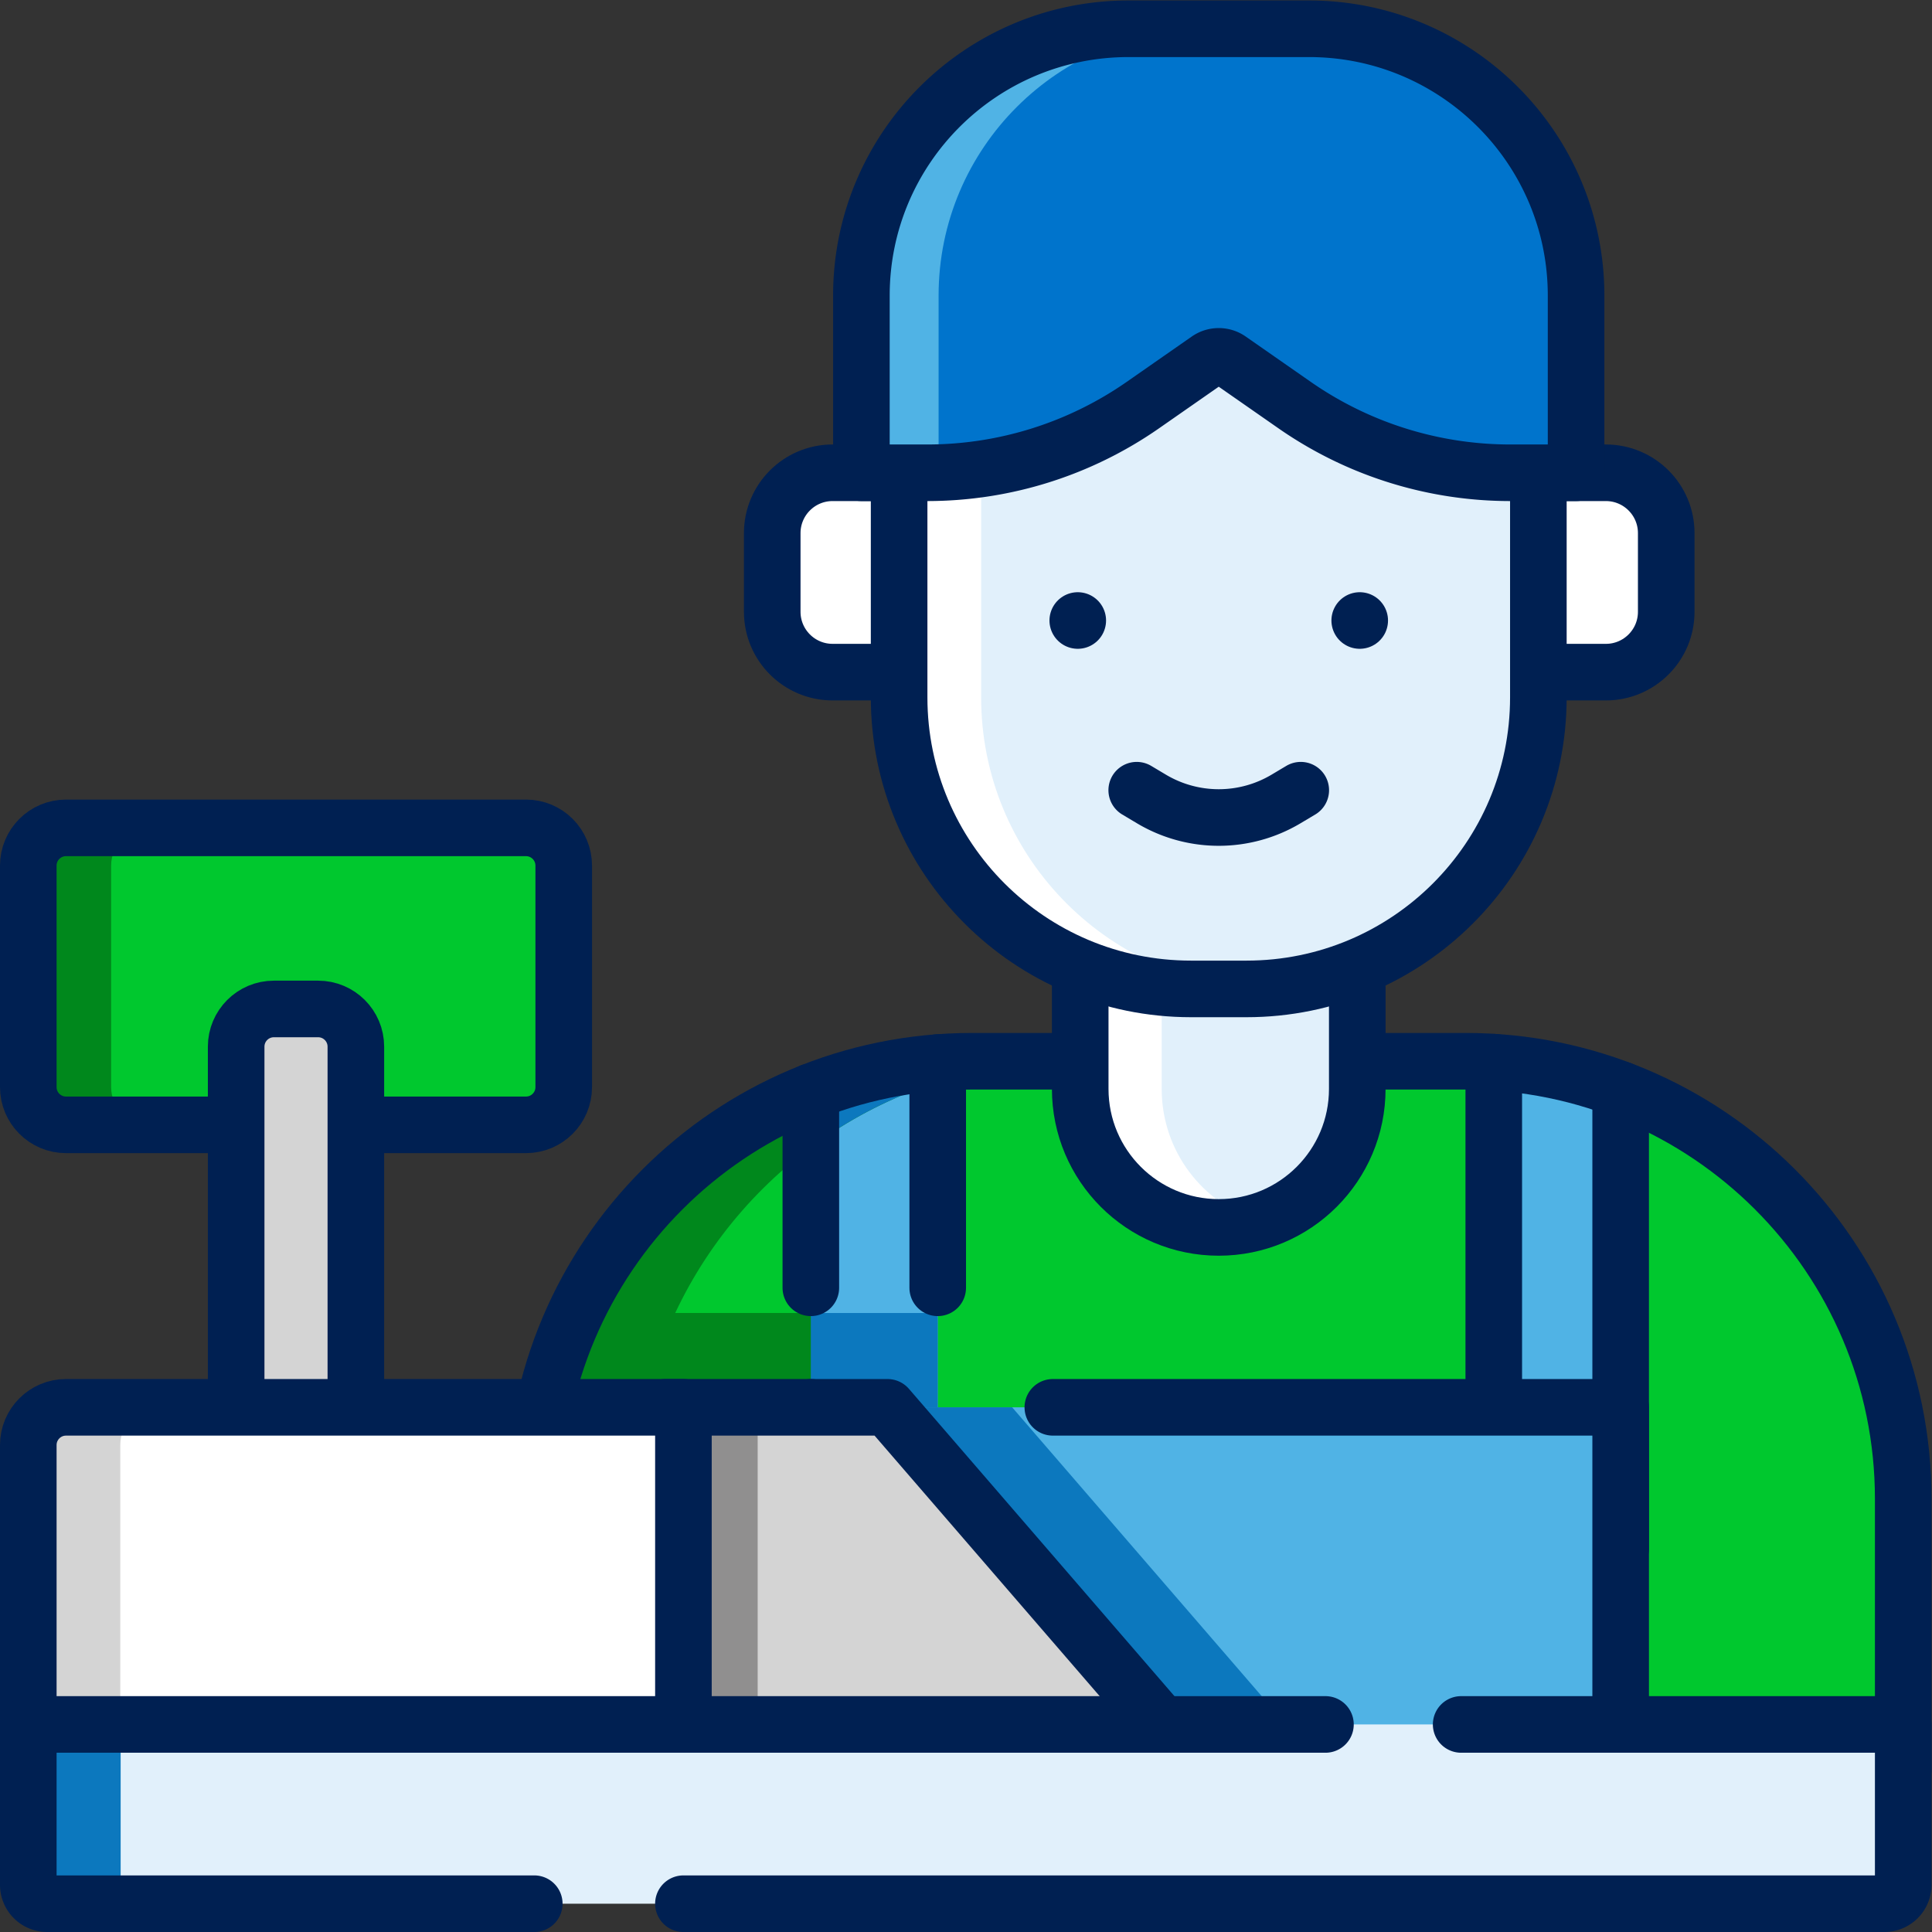
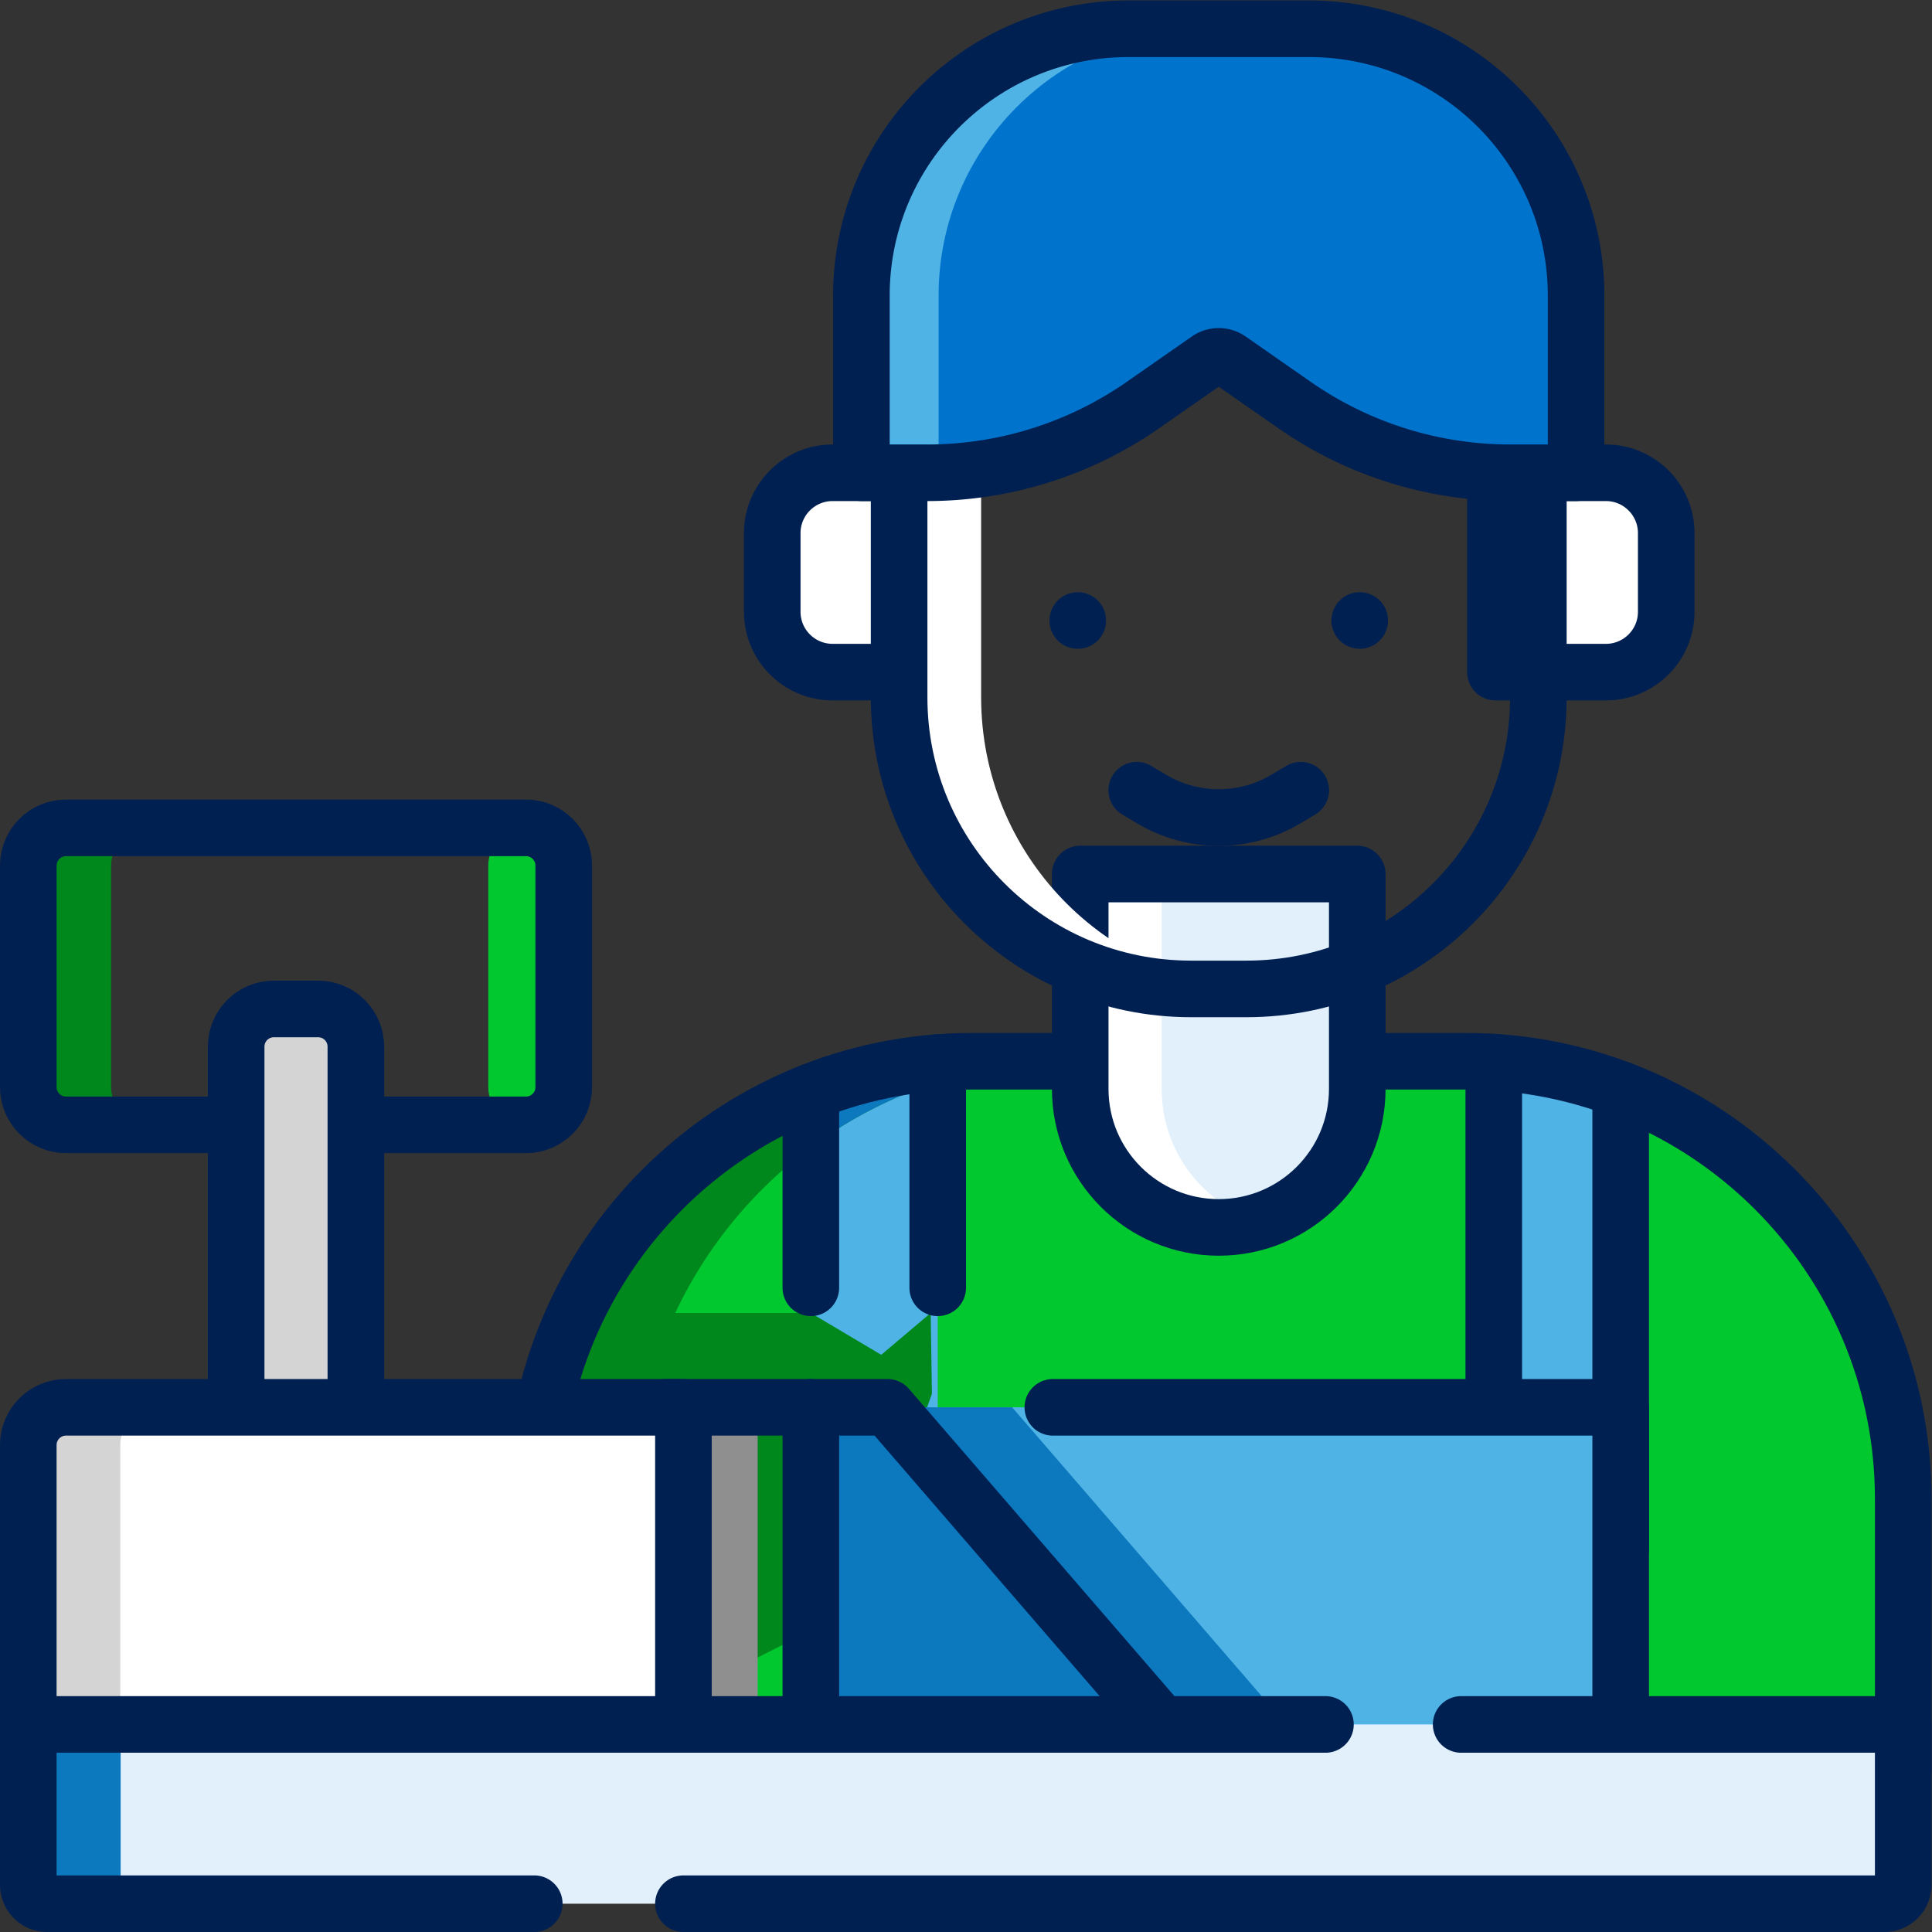
<svg xmlns="http://www.w3.org/2000/svg" version="1.1" width="512" height="512" x="0" y="0" viewBox="0 0 682.667 682.667" style="enable-background:new 0 0 512 512" xml:space="preserve" class="">
  <rect x="0" y="0" width="682.667" height="682.667" fill="#333333" stroke="none" />
  <g>
    <defs>
      <clipPath id="a">
        <path d="M0 512h512V0H0Z" fill="#002052" opacity="1" data-original="#000000" class="" />
      </clipPath>
    </defs>
    <g clip-path="url(#a)" transform="matrix(1.333 0 0 -1.333 0 682.667)">
-       <path d="M0 0h-121.93c-5.522 0-10 4.478-10 10v58.72c0 5.523 4.478 10 10 10H0c5.523 0 10-4.477 10-10V10C10 4.478 5.523 0 0 0" style="fill-opacity:1;fill-rule:nonzero;stroke:none" transform="translate(139.43 213.96)" fill="#00c82e" data-original="#e5646e" class="" opacity="1" />
+       <path d="M0 0c-5.522 0-10 4.478-10 10v58.72c0 5.523 4.478 10 10 10H0c5.523 0 10-4.477 10-10V10C10 4.478 5.523 0 0 0" style="fill-opacity:1;fill-rule:nonzero;stroke:none" transform="translate(139.43 213.96)" fill="#00c82e" data-original="#e5646e" class="" opacity="1" />
      <path d="M0 0v58.72c0 5.523 4.478 10 10 10h-21.96c-5.522 0-10-4.477-10-10V0c0-5.522 4.478-10 10-10H10C4.478-10 0-5.522 0 0" style="fill-opacity:1;fill-rule:nonzero;stroke:none" transform="translate(29.46 223.96)" fill="#00881c" data-original="#db4655" class="" opacity="1" />
      <path d="M0 0h-121.93c-5.522 0-10 4.478-10 10v58.72c0 5.523 4.478 10 10 10H0c5.523 0 10-4.477 10-10V10C10 4.478 5.523 0 0 0Z" style="stroke-width:15;stroke-linecap:round;stroke-linejoin:round;stroke-miterlimit:10;stroke-dasharray:none;stroke-opacity:1" transform="translate(139.43 213.96)" fill="none" stroke="#002052" stroke-width="15" stroke-linecap="round" stroke-linejoin="round" stroke-miterlimit="10" stroke-dasharray="none" stroke-opacity="" data-original="#000000" opacity="1" class="" />
      <path d="M0 0h-31.73v107.84c0 5.523 4.477 10 10 10H-10c5.522 0 10-4.477 10-10z" style="fill-opacity:1;fill-rule:nonzero;stroke:none" transform="translate(94.33 126.84)" fill="#d4d4d4" data-original="#c8c7c9" class="" opacity="1" />
      <path d="M0 0h-31.73v107.84c0 5.523 4.477 10 10 10H-10c5.522 0 10-4.477 10-10z" style="stroke-width:15;stroke-linecap:round;stroke-linejoin:round;stroke-miterlimit:10;stroke-dasharray:none;stroke-opacity:1" transform="translate(94.33 126.84)" fill="none" stroke="#002052" stroke-width="15" stroke-linecap="round" stroke-linejoin="round" stroke-miterlimit="10" stroke-dasharray="none" stroke-opacity="" data-original="#000000" opacity="1" class="" />
      <path d="M0 0v71.855c0 64.066-51.935 116-116 116h-130.88c-64.065 0-116-51.934-116-116V0Z" style="fill-opacity:1;fill-rule:nonzero;stroke:none" transform="translate(504.5 42.96)" fill="#00c82e" data-original="#b3e59f" class="" opacity="1" />
      <path d="M0 0v128.826a115.338 115.338 0 0 1-33.636-7.759V0Z" style="fill-opacity:1;fill-rule:nonzero;stroke:none" transform="translate(248.568 101.64)" fill="#50b3e5" data-original="#f79a54" class="" opacity="1" />
      <path d="m0 0-18.667 11.08H-54.62v.001C-36.096 50.513 3.971 77.815 50.42 77.815H24.021c-46.451 0-86.517-27.303-105.042-66.735-7.025-14.954-10.958-31.648-10.958-49.265v-71.855l85.13 42.84L13.43-10.318 13.1 11.08Z" style="fill-opacity:1;fill-rule:nonzero;stroke:none" transform="translate(233.6 153)" fill="#00881c" data-original="#95d6a4" class="" opacity="1" />
      <path d="M0 0a115.647 115.647 0 0 0 33.636 17.288v5.176A115.338 115.338 0 0 1 0 14.705Z" style="fill-opacity:1;fill-rule:nonzero;stroke:none" transform="translate(214.933 208.002)" fill="#0c78be" data-original="#e8833f" class="" opacity="1" />
      <path d="M0 0v121.675a115.404 115.404 0 0 1-33.636 7.256V0Z" style="fill-opacity:1;fill-rule:nonzero;stroke:none" transform="translate(429.6 101.64)" fill="#50b3e5" data-original="#f79a54" class="" opacity="1" />
-       <path d="M248.568 164.08h-33.636v-62.44h33.636z" style="fill-opacity:1;fill-rule:nonzero;stroke:none" fill="#0c78be" data-original="#e8833f" class="" opacity="1" />
      <path d="M0 0v-51.947" style="stroke-width:15;stroke-linecap:round;stroke-linejoin:round;stroke-miterlimit:10;stroke-dasharray:none;stroke-opacity:1" transform="translate(214.933 222.707)" fill="none" stroke="#002052" stroke-width="15" stroke-linecap="round" stroke-linejoin="round" stroke-miterlimit="10" stroke-dasharray="none" stroke-opacity="" data-original="#000000" opacity="1" class="" />
      <path d="M0 0v59.706" style="stroke-width:15;stroke-linecap:round;stroke-linejoin:round;stroke-miterlimit:10;stroke-dasharray:none;stroke-opacity:1" transform="translate(248.568 170.76)" fill="none" stroke="#002052" stroke-width="15" stroke-linecap="round" stroke-linejoin="round" stroke-miterlimit="10" stroke-dasharray="none" stroke-opacity="" data-original="#000000" opacity="1" class="" />
      <path d="M0 0v-128.931" style="stroke-width:15;stroke-linecap:round;stroke-linejoin:round;stroke-miterlimit:10;stroke-dasharray:none;stroke-opacity:1" transform="translate(395.965 230.57)" fill="none" stroke="#002052" stroke-width="15" stroke-linecap="round" stroke-linejoin="round" stroke-miterlimit="10" stroke-dasharray="none" stroke-opacity="" data-original="#000000" opacity="1" class="" />
      <path d="M0 0v121.675" style="stroke-width:15;stroke-linecap:round;stroke-linejoin:round;stroke-miterlimit:10;stroke-dasharray:none;stroke-opacity:1" transform="translate(429.6 101.64)" fill="none" stroke="#002052" stroke-width="15" stroke-linecap="round" stroke-linejoin="round" stroke-miterlimit="10" stroke-dasharray="none" stroke-opacity="" data-original="#000000" opacity="1" class="" />
      <path d="M0 0v71.855c0 64.066-51.935 116-116 116h-130.88c-64.065 0-116-51.934-116-116V0Z" style="stroke-width:15;stroke-linecap:round;stroke-linejoin:round;stroke-miterlimit:10;stroke-dasharray:none;stroke-opacity:1" transform="translate(504.5 42.96)" fill="none" stroke="#002052" stroke-width="15" stroke-linecap="round" stroke-linejoin="round" stroke-miterlimit="10" stroke-dasharray="none" stroke-opacity="" data-original="#000000" opacity="1" class="" />
      <path d="M0 0h-29.279v52.847H0c8.837 0 16-7.163 16-16V16C16 7.164 8.837 0 0 0" style="fill-opacity:1;fill-rule:nonzero;stroke:none" transform="translate(425.68 333.96)" fill="#ffffff" data-original="#f89580" class="" opacity="1" />
      <path d="M0 0h28.099v-52.847H0c-8.836 0-16 7.164-16 16V-16C-16-7.163-8.836 0 0 0" style="fill-opacity:1;fill-rule:nonzero;stroke:none" transform="translate(220.701 386.808)" fill="#ffffff" data-original="#f89580" class="" opacity="1" />
      <path d="M0 0h-29.279v52.847H0c8.837 0 16-7.163 16-16V16C16 7.164 8.837 0 0 0Z" style="stroke-width:15;stroke-linecap:round;stroke-linejoin:round;stroke-miterlimit:10;stroke-dasharray:none;stroke-opacity:1" transform="translate(425.68 333.96)" fill="none" stroke="#002052" stroke-width="15" stroke-linecap="round" stroke-linejoin="round" stroke-miterlimit="10" stroke-dasharray="none" stroke-opacity="" data-original="#000000" opacity="1" class="" />
      <path d="M0 0h28.099v-52.847H0c-8.836 0-16 7.164-16 16V-16C-16-7.163-8.836 0 0 0z" style="stroke-width:15;stroke-linecap:round;stroke-linejoin:round;stroke-miterlimit:10;stroke-dasharray:none;stroke-opacity:1" transform="translate(220.701 386.808)" fill="none" stroke="#002052" stroke-width="15" stroke-linecap="round" stroke-linejoin="round" stroke-miterlimit="10" stroke-dasharray="none" stroke-opacity="" data-original="#000000" opacity="1" class="" />
      <path d="M0 0c-20.279 0-36.72 16.439-36.72 36.72v56.957h73.441V36.72C36.721 16.439 20.28 0 0 0" style="fill-opacity:1;fill-rule:nonzero;stroke:none" transform="translate(323.06 186.769)" fill="#e1f0fb" data-original="#ffa78f" class="" opacity="1" />
      <path d="M0 0v56.995h-21.6V0c0-20.259 16.441-36.683 36.72-36.683 3.76 0 7.386.567 10.801 1.616C10.912-30.46 0-16.504 0 0" style="fill-opacity:1;fill-rule:nonzero;stroke:none" transform="translate(307.94 223.451)" fill="#ffffff" data-original="#f89580" class="" opacity="1" />
      <path d="M0 0v0c-20.279 0-36.72 16.439-36.72 36.72v56.957h73.441V36.72C36.721 16.439 20.28 0 0 0Z" style="stroke-width:15;stroke-linecap:round;stroke-linejoin:round;stroke-miterlimit:10;stroke-dasharray:none;stroke-opacity:1" transform="translate(323.06 186.769)" fill="none" stroke="#002052" stroke-width="15" stroke-linecap="round" stroke-linejoin="round" stroke-miterlimit="10" stroke-dasharray="none" stroke-opacity="" data-original="#000000" opacity="1" class="" />
-       <path d="M0 0h-102.677c-18.437 0-33.385-14.932-33.385-33.351v-106.545c0-42.69 34.642-77.296 77.375-77.296h14.697c42.732 0 77.375 34.606 77.375 77.296v106.545C33.385-14.932 18.437 0 0 0" style="fill-opacity:1;fill-rule:nonzero;stroke:none" transform="translate(374.398 467.182)" fill="#e1f0fb" data-original="#ffa78f" class="" opacity="1" />
      <path d="M0 0v106.545c0 18.419 14.946 33.351 33.384 33.351H11.645c-18.438 0-33.385-14.932-33.385-33.351V0c0-42.69 34.641-77.297 77.375-77.297h14.696c1.181 0 2.354.036 3.522.089C32.756-75.367 0-41.51 0 0" style="fill-opacity:1;fill-rule:nonzero;stroke:none" transform="translate(260.077 327.286)" fill="#ffffff" data-original="#f89580" class="" opacity="1" />
      <path d="M0 0h-102.677c-18.437 0-33.385-14.932-33.385-33.351v-106.545c0-42.69 34.642-77.296 77.375-77.296h14.697c42.732 0 77.375 34.606 77.375 77.296v106.545C33.385-14.932 18.437 0 0 0Z" style="stroke-width:15;stroke-linecap:round;stroke-linejoin:round;stroke-miterlimit:10;stroke-dasharray:none;stroke-opacity:1" transform="translate(374.398 467.182)" fill="none" stroke="#002052" stroke-width="15" stroke-linecap="round" stroke-linejoin="round" stroke-miterlimit="10" stroke-dasharray="none" stroke-opacity="" data-original="#000000" opacity="1" class="" />
      <path d="m0 0 17.236-12.01a100.009 100.009 0 0 1 57.168-17.952h17.46V17c0 39.063-31.698 70.73-70.801 70.73h-47.842c-39.103 0-70.802-31.667-70.802-70.73v-46.962h17.46c20.443 0 40.395 6.266 57.168 17.952L-5.717 0A5 5 0 0 0 0 0" style="fill-opacity:1;fill-rule:nonzero;stroke:none" transform="translate(325.918 416.77)" fill="#0074cc" data-original="#766e6e" class="" opacity="1" />
      <path d="M0 0c0 39.063 31.699 70.73 70.802 70.73H50.339C11.236 70.73-20.463 39.063-20.463 0v-46.962h17.46c1.003 0 2.003.027 3.003.058z" style="fill-opacity:1;fill-rule:nonzero;stroke:none" transform="translate(248.8 433.77)" fill="#50b3e5" data-original="#5c5555" class="" opacity="1" />
      <path d="m0 0 17.236-12.01a100.009 100.009 0 0 1 57.168-17.952h17.46V17c0 39.063-31.698 70.73-70.801 70.73h-47.842c-39.103 0-70.802-31.667-70.802-70.73v-46.962h17.46c20.443 0 40.395 6.266 57.168 17.952L-5.717 0A5 5 0 0 0 0 0Z" style="stroke-width:15;stroke-linecap:round;stroke-linejoin:round;stroke-miterlimit:10;stroke-dasharray:none;stroke-opacity:1" transform="translate(325.918 416.77)" fill="none" stroke="#002052" stroke-width="15" stroke-linecap="round" stroke-linejoin="round" stroke-miterlimit="10" stroke-dasharray="none" stroke-opacity="" data-original="#000000" opacity="1" class="" />
      <path d="m0 0-3.9-2.325a34.839 34.839 0 0 0-35.679 0L-43.479 0" style="stroke-width:15;stroke-linecap:round;stroke-linejoin:round;stroke-miterlimit:10;stroke-dasharray:none;stroke-opacity:1" transform="translate(344.8 302.664)" fill="none" stroke="#002052" stroke-width="15" stroke-linecap="round" stroke-linejoin="round" stroke-miterlimit="10" stroke-dasharray="none" stroke-opacity="" data-original="#000000" opacity="1" class="" />
      <path d="M0 0v0" style="stroke-width:15;stroke-linecap:round;stroke-linejoin:round;stroke-miterlimit:10;stroke-dasharray:none;stroke-opacity:1" transform="translate(360.43 347.647)" fill="none" stroke="#002052" stroke-width="15" stroke-linecap="round" stroke-linejoin="round" stroke-miterlimit="10" stroke-dasharray="none" stroke-opacity="" data-original="#000000" opacity="1" class="" />
      <path d="M0 0v0" style="stroke-width:15;stroke-linecap:round;stroke-linejoin:round;stroke-miterlimit:10;stroke-dasharray:none;stroke-opacity:1" transform="translate(285.69 347.647)" fill="none" stroke="#002052" stroke-width="15" stroke-linecap="round" stroke-linejoin="round" stroke-miterlimit="10" stroke-dasharray="none" stroke-opacity="" data-original="#000000" opacity="1" class="" />
      <path d="M429.601 139.08H214.933V42.96h214.668z" style="fill-opacity:1;fill-rule:nonzero;stroke:none" fill="#50b3e5" data-original="#ffc269" class="" opacity="1" />
      <path d="M0 0h-53.366v-96.12H83.046Z" style="fill-opacity:1;fill-rule:nonzero;stroke:none" transform="translate(268.299 139.08)" fill="#0c78be" data-original="#ffa95f" class="" opacity="1" />
      <path d="M0 0v-96.12h214.668V0H64.147" style="stroke-width:15;stroke-linecap:round;stroke-linejoin:round;stroke-miterlimit:10;stroke-dasharray:none;stroke-opacity:1" transform="translate(214.933 139.08)" fill="none" stroke="#002052" stroke-width="15" stroke-linecap="round" stroke-linejoin="round" stroke-miterlimit="10" stroke-dasharray="none" stroke-opacity="" data-original="#000000" opacity="1" class="" />
-       <path d="M0 0h58.899l78.38-90.72H0Z" style="fill-opacity:1;fill-rule:nonzero;stroke:none" transform="translate(176.36 139.08)" fill="#d4d4d4" data-original="#c8c7c9" class="" opacity="1" />
      <path d="M200.84 139.08h-24.479V48.36h24.479z" style="fill-opacity:1;fill-rule:nonzero;stroke:none" fill="#908f8f" data-original="#b7b7b7" class="" opacity="1" />
      <path d="M0 0h58.899l78.38-90.72H0Z" style="stroke-width:15;stroke-linecap:round;stroke-linejoin:round;stroke-miterlimit:10;stroke-dasharray:none;stroke-opacity:1" transform="translate(176.36 139.08)" fill="none" stroke="#002052" stroke-width="15" stroke-linecap="round" stroke-linejoin="round" stroke-miterlimit="10" stroke-dasharray="none" stroke-opacity="" data-original="#000000" opacity="1" class="" />
      <path d="M0 0h-173.66v80.72c0 5.522 4.477 10 10 10H0Z" style="fill-opacity:1;fill-rule:nonzero;stroke:none" transform="translate(181.16 48.36)" fill="#ffffff" data-original="#eceaec" class="" opacity="1" />
      <path d="M0 0h-24.38c-5.522 0-10-4.477-10-10v-80.72H-10V-10C-10-4.477-5.522 0 0 0" style="fill-opacity:1;fill-rule:nonzero;stroke:none" transform="translate(41.88 139.08)" fill="#d4d4d4" data-original="#dad8db" class="" opacity="1" />
      <path d="M0 0h-173.66v80.72c0 5.522 4.477 10 10 10H0Z" style="stroke-width:15;stroke-linecap:round;stroke-linejoin:round;stroke-miterlimit:10;stroke-dasharray:none;stroke-opacity:1" transform="translate(181.16 48.36)" fill="none" stroke="#002052" stroke-width="15" stroke-linecap="round" stroke-linejoin="round" stroke-miterlimit="10" stroke-dasharray="none" stroke-opacity="" data-original="#000000" opacity="1" class="" />
      <path d="M0 0h487a5 5 0 0 1 5 5v42.52H-5V5a5 5 0 0 1 5-5" style="fill-opacity:1;fill-rule:nonzero;stroke:none" transform="translate(12.5 7.5)" fill="#e1f0fb" data-original="#f4dbb3" class="" opacity="1" />
      <path d="M0 0v42.521h-24.48V0a5 5 0 0 1 5-5H5a5 5 0 0 0-5 5" style="fill-opacity:1;fill-rule:nonzero;stroke:none" transform="translate(31.98 12.5)" fill="#0c78be" data-original="#eac89f" class="" opacity="1" />
      <path d="M0 0h318.34a5 5 0 0 1 5 5v42.52H206.16" style="stroke-width:15;stroke-linecap:round;stroke-linejoin:round;stroke-miterlimit:10;stroke-dasharray:none;stroke-opacity:1" transform="translate(181.16 7.5)" fill="none" stroke="#002052" stroke-width="15" stroke-linecap="round" stroke-linejoin="round" stroke-miterlimit="10" stroke-dasharray="none" stroke-opacity="" data-original="#000000" opacity="1" class="" />
      <path d="M0 0h-343.845v-42.52a5 5 0 0 1 5-5h129.12" style="stroke-width:15;stroke-linecap:round;stroke-linejoin:round;stroke-miterlimit:10;stroke-dasharray:none;stroke-opacity:1" transform="translate(351.345 55.02)" fill="none" stroke="#002052" stroke-width="15" stroke-linecap="round" stroke-linejoin="round" stroke-miterlimit="10" stroke-dasharray="none" stroke-opacity="" data-original="#000000" opacity="1" class="" />
    </g>
  </g>
</svg>